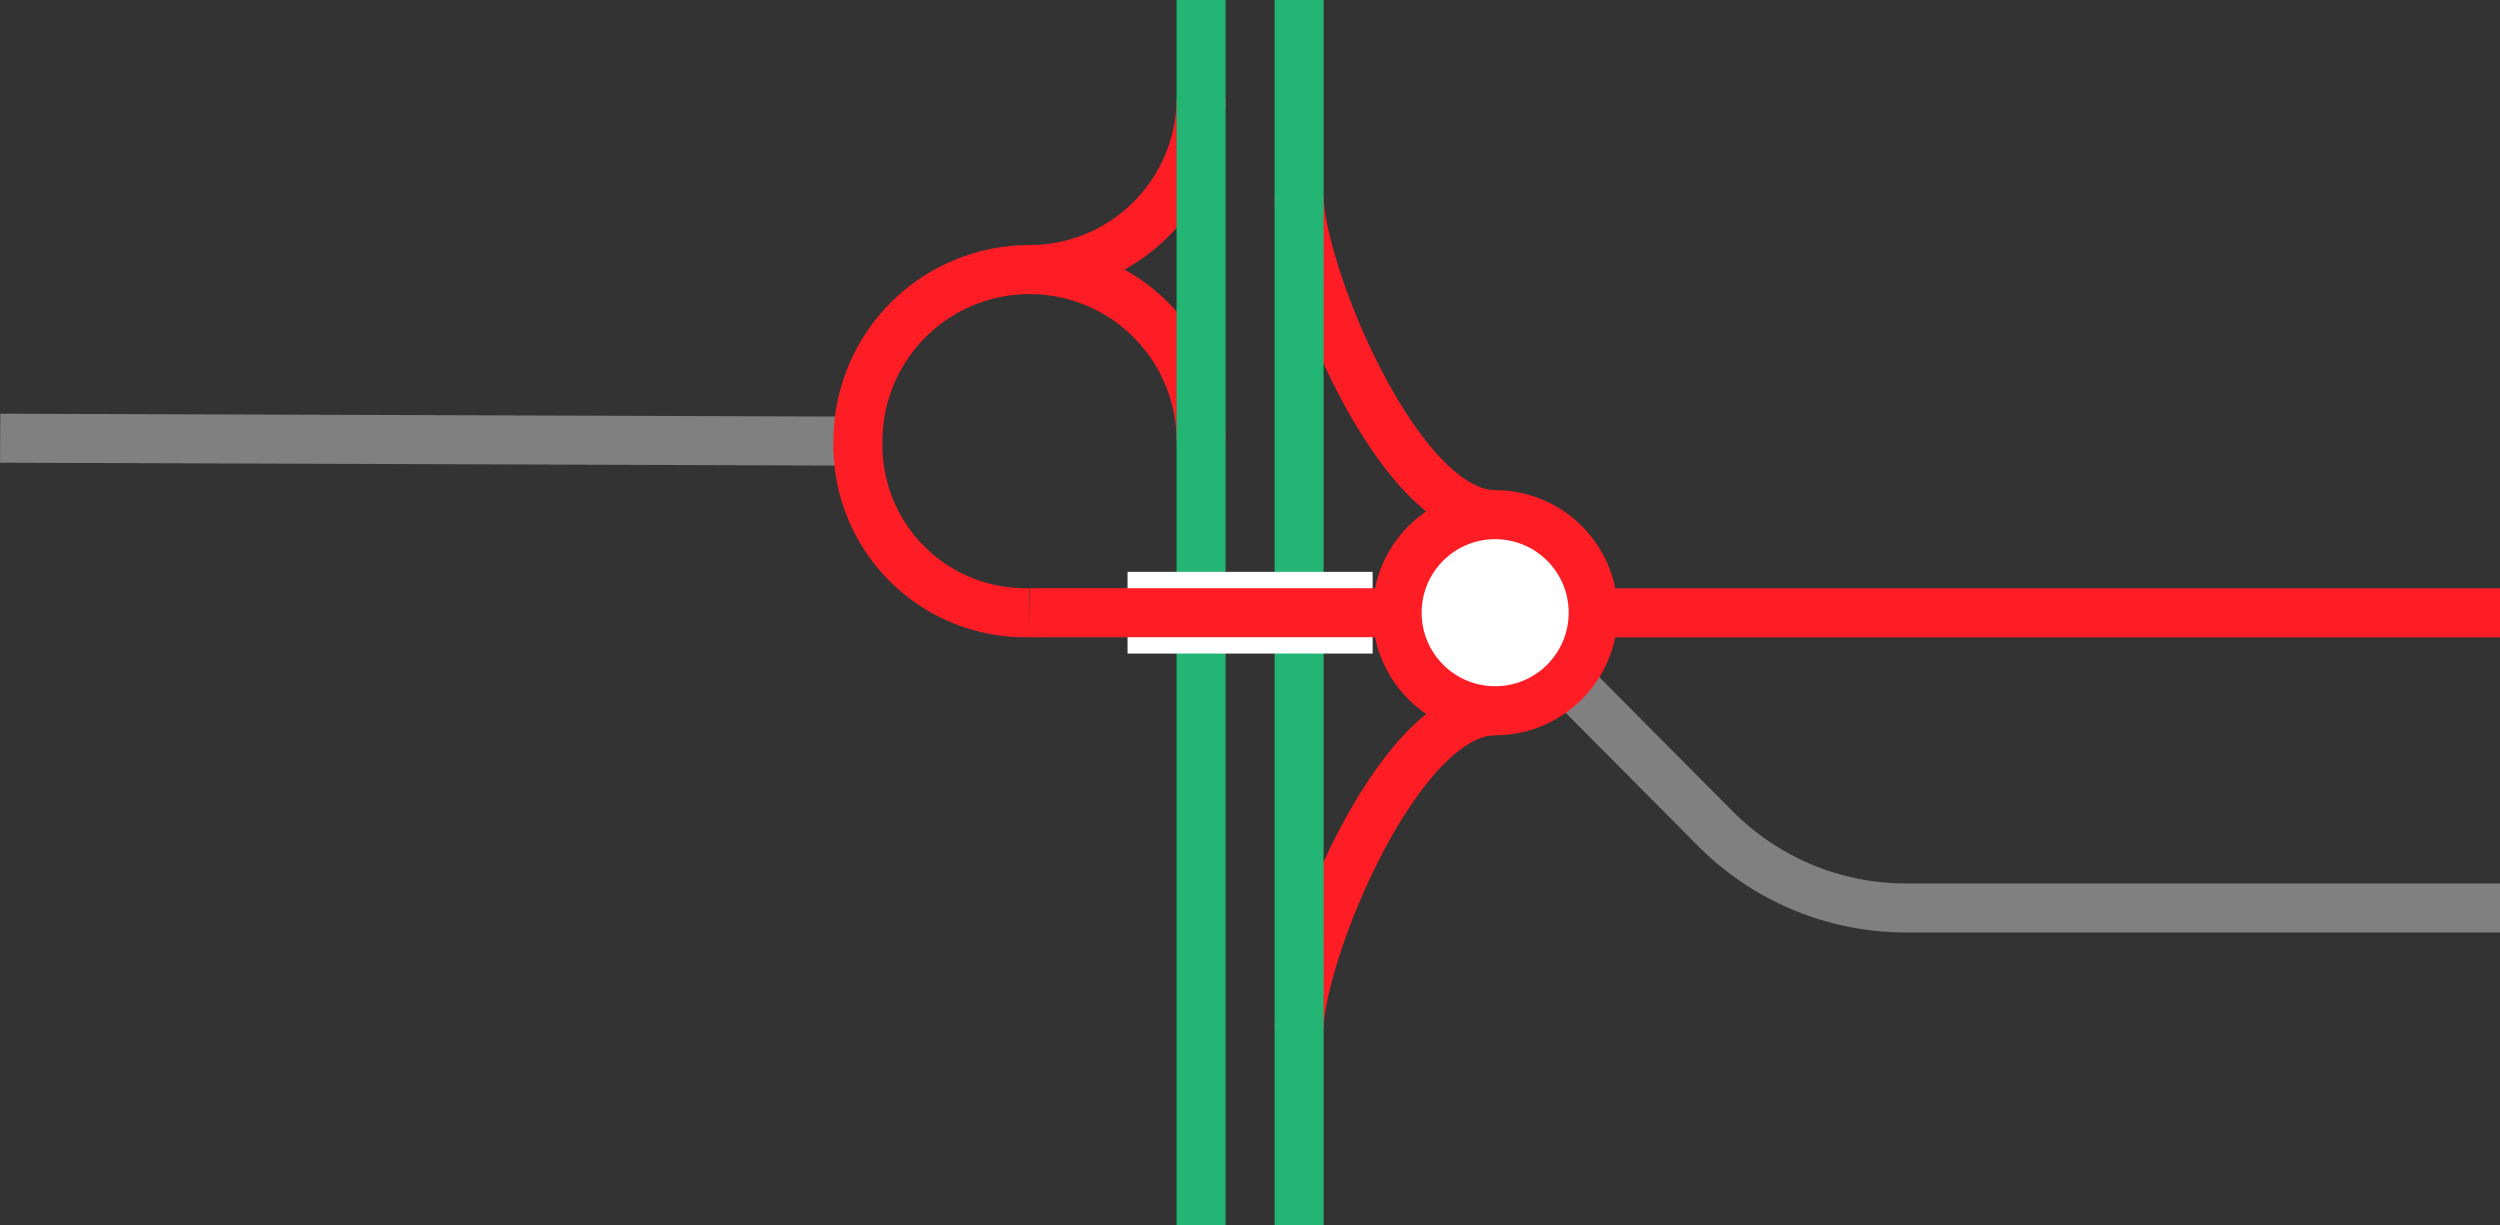
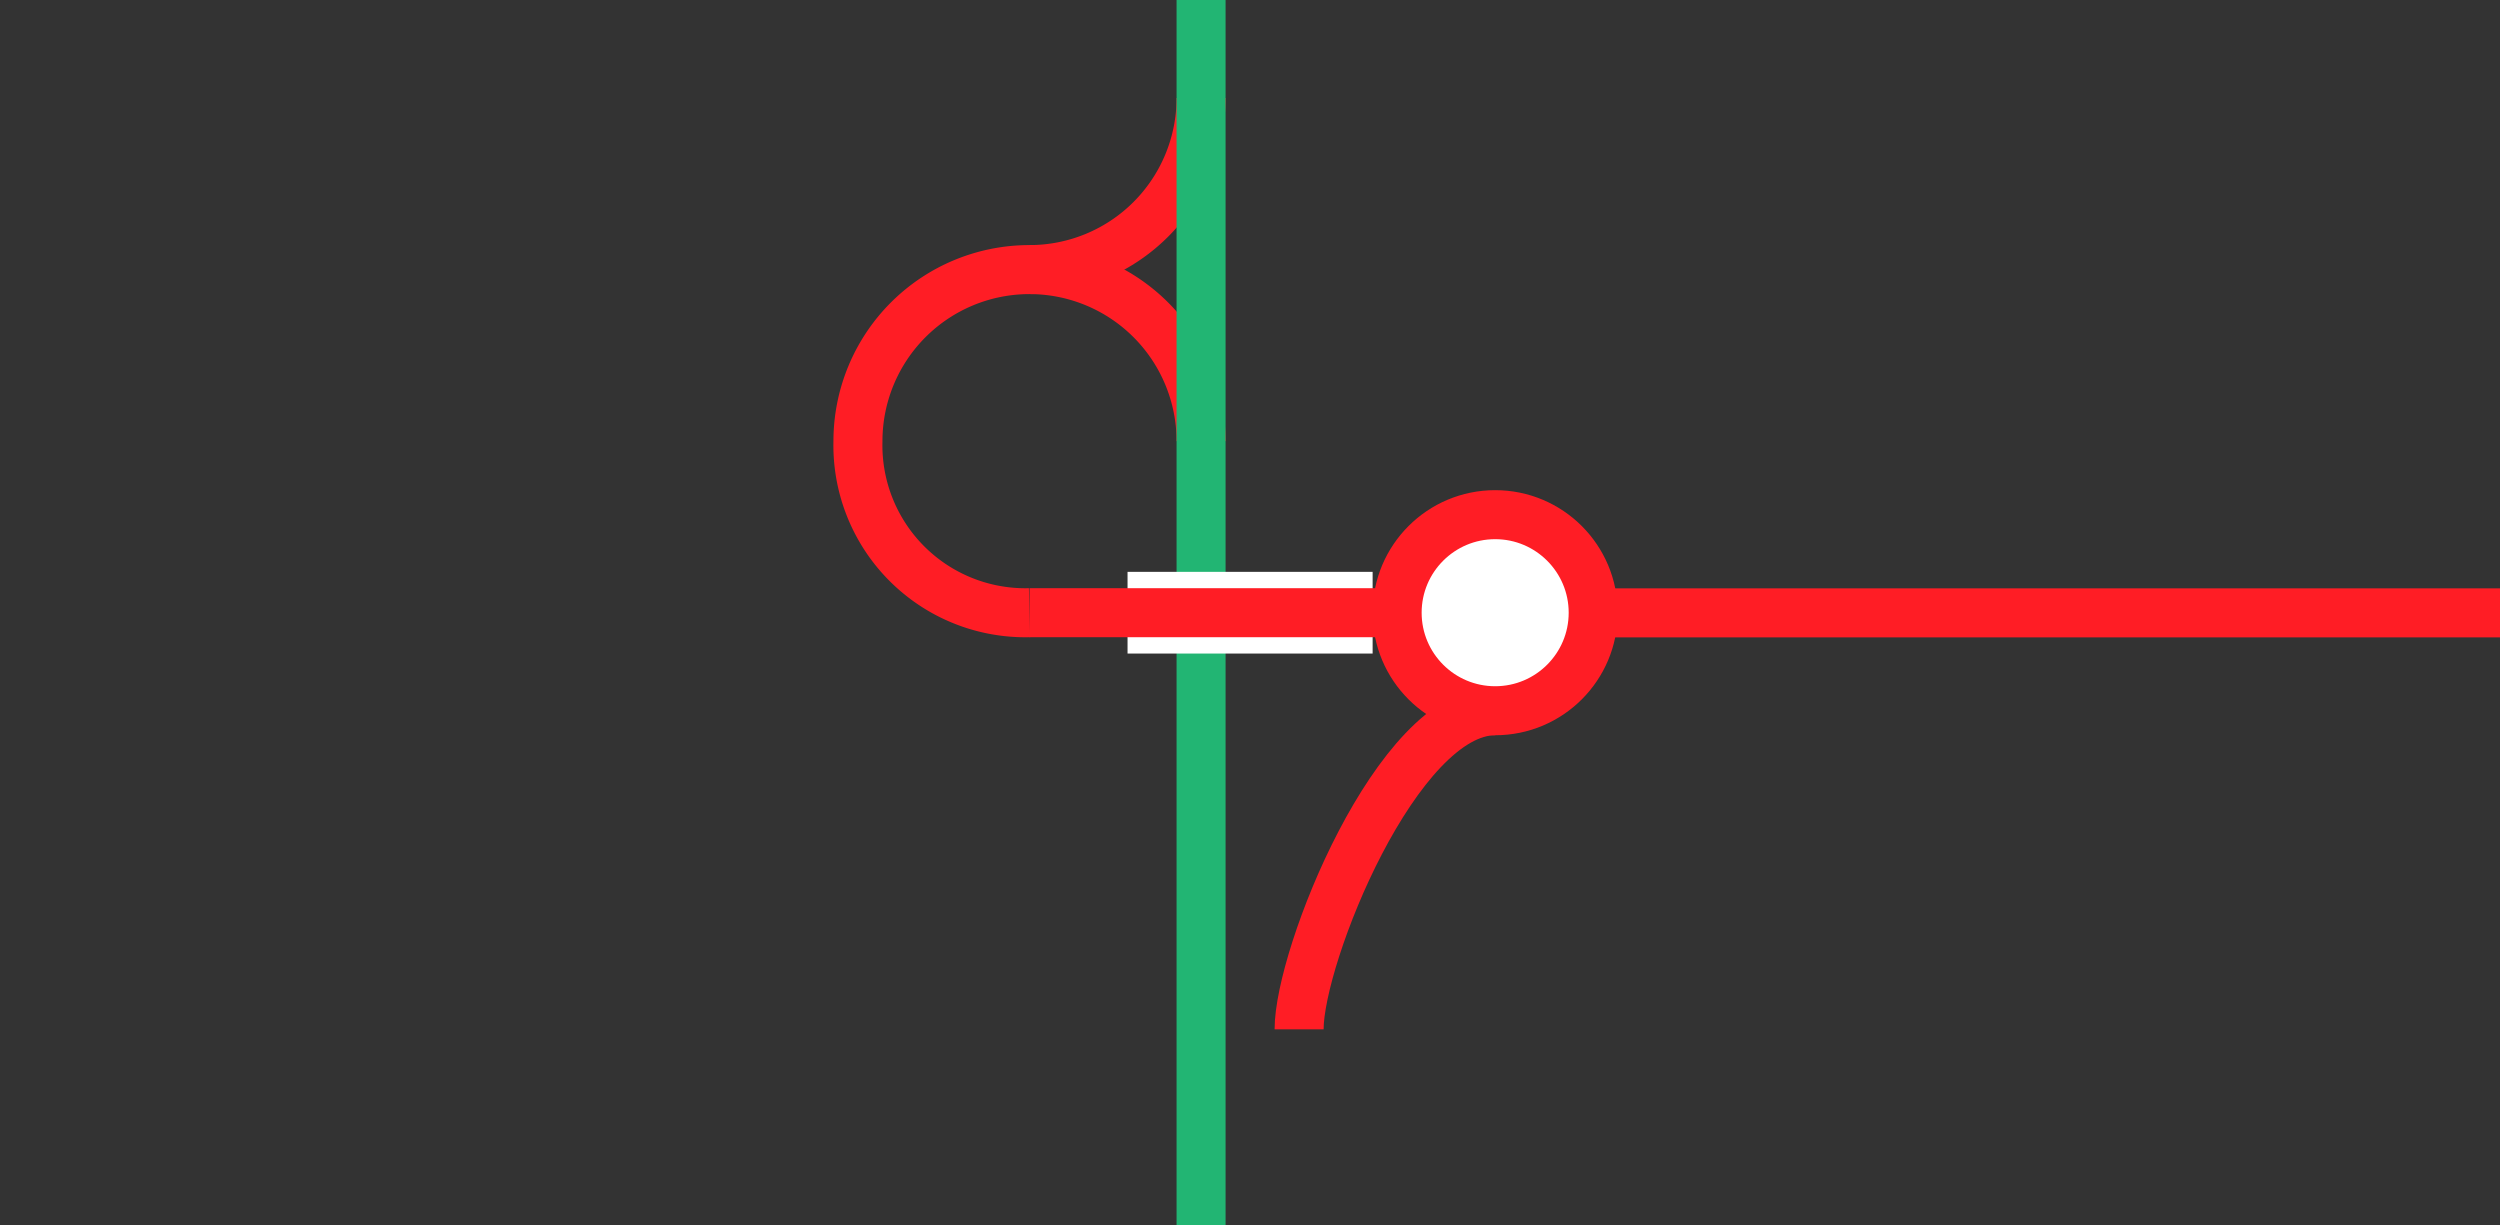
<svg xmlns="http://www.w3.org/2000/svg" viewBox="0 0 153.01 75">
  <rect x="0" y="0" width="153.01" height="75" fill="#333333" stroke="none" />
  <g stroke-miterlimit="10">
-     <path d="m91.5 31.5c-6 0-12-15-12-19.5" fill="none" stroke="#ff1d25" stroke-width="3" transform="translate(.01)" />
    <path d="m91.5 43.5c-6 0-12 15-12 19.5" fill="none" stroke="#ff1d25" stroke-width="3" transform="translate(.01)" />
-     <path d="m153 55.57h-36.33a16.45 16.45 0 0 1 -11.67-4.83l-13.13-13.21" fill="none" stroke="#808080" stroke-width="3" transform="translate(.01)" />
    <path d="m88.13 37.51h64.88" fill="#fff" stroke="#ff1d25" stroke-width="3" />
-     <path d="m.01 26.82 52.5.18" fill="#fff" stroke="#808080" stroke-width="3" />
    <path d="m73.5 27a10.5 10.5 0 0 0 -21 0 10.25 10.25 0 0 0 10.5 10.5" fill="none" stroke="#ff1d25" stroke-width="3" transform="translate(.01)" />
    <path d="m63 16.5a10.5 10.5 0 0 0 10.5-10.5" fill="none" stroke="#ff1d25" stroke-width="3" transform="translate(.01)" />
-     <path d="m79.51 0v75" fill="none" stroke="#22b573" stroke-width="3" />
    <path d="m73.51 0v75" fill="none" stroke="#22b573" stroke-width="3" />
  </g>
-   <path d="m.01 35.97h3v3h-3z" fill="none" />
+   <path d="m.01 35.97h3v3h-3" fill="none" />
  <path d="m150.01 35.95h3v3h-3z" fill="none" />
  <path d="m69.01 37.5h15" fill="none" stroke="#fff" stroke-miterlimit="10" stroke-width="5" />
  <path d="m63.01 37.5h25.12" fill="none" stroke="#ff1d25" stroke-miterlimit="10" stroke-width="3" />
  <circle cx="91.51" cy="37.5" fill="#fff" r="6" stroke="#ff1d25" stroke-miterlimit="10" stroke-width="3" />
</svg>